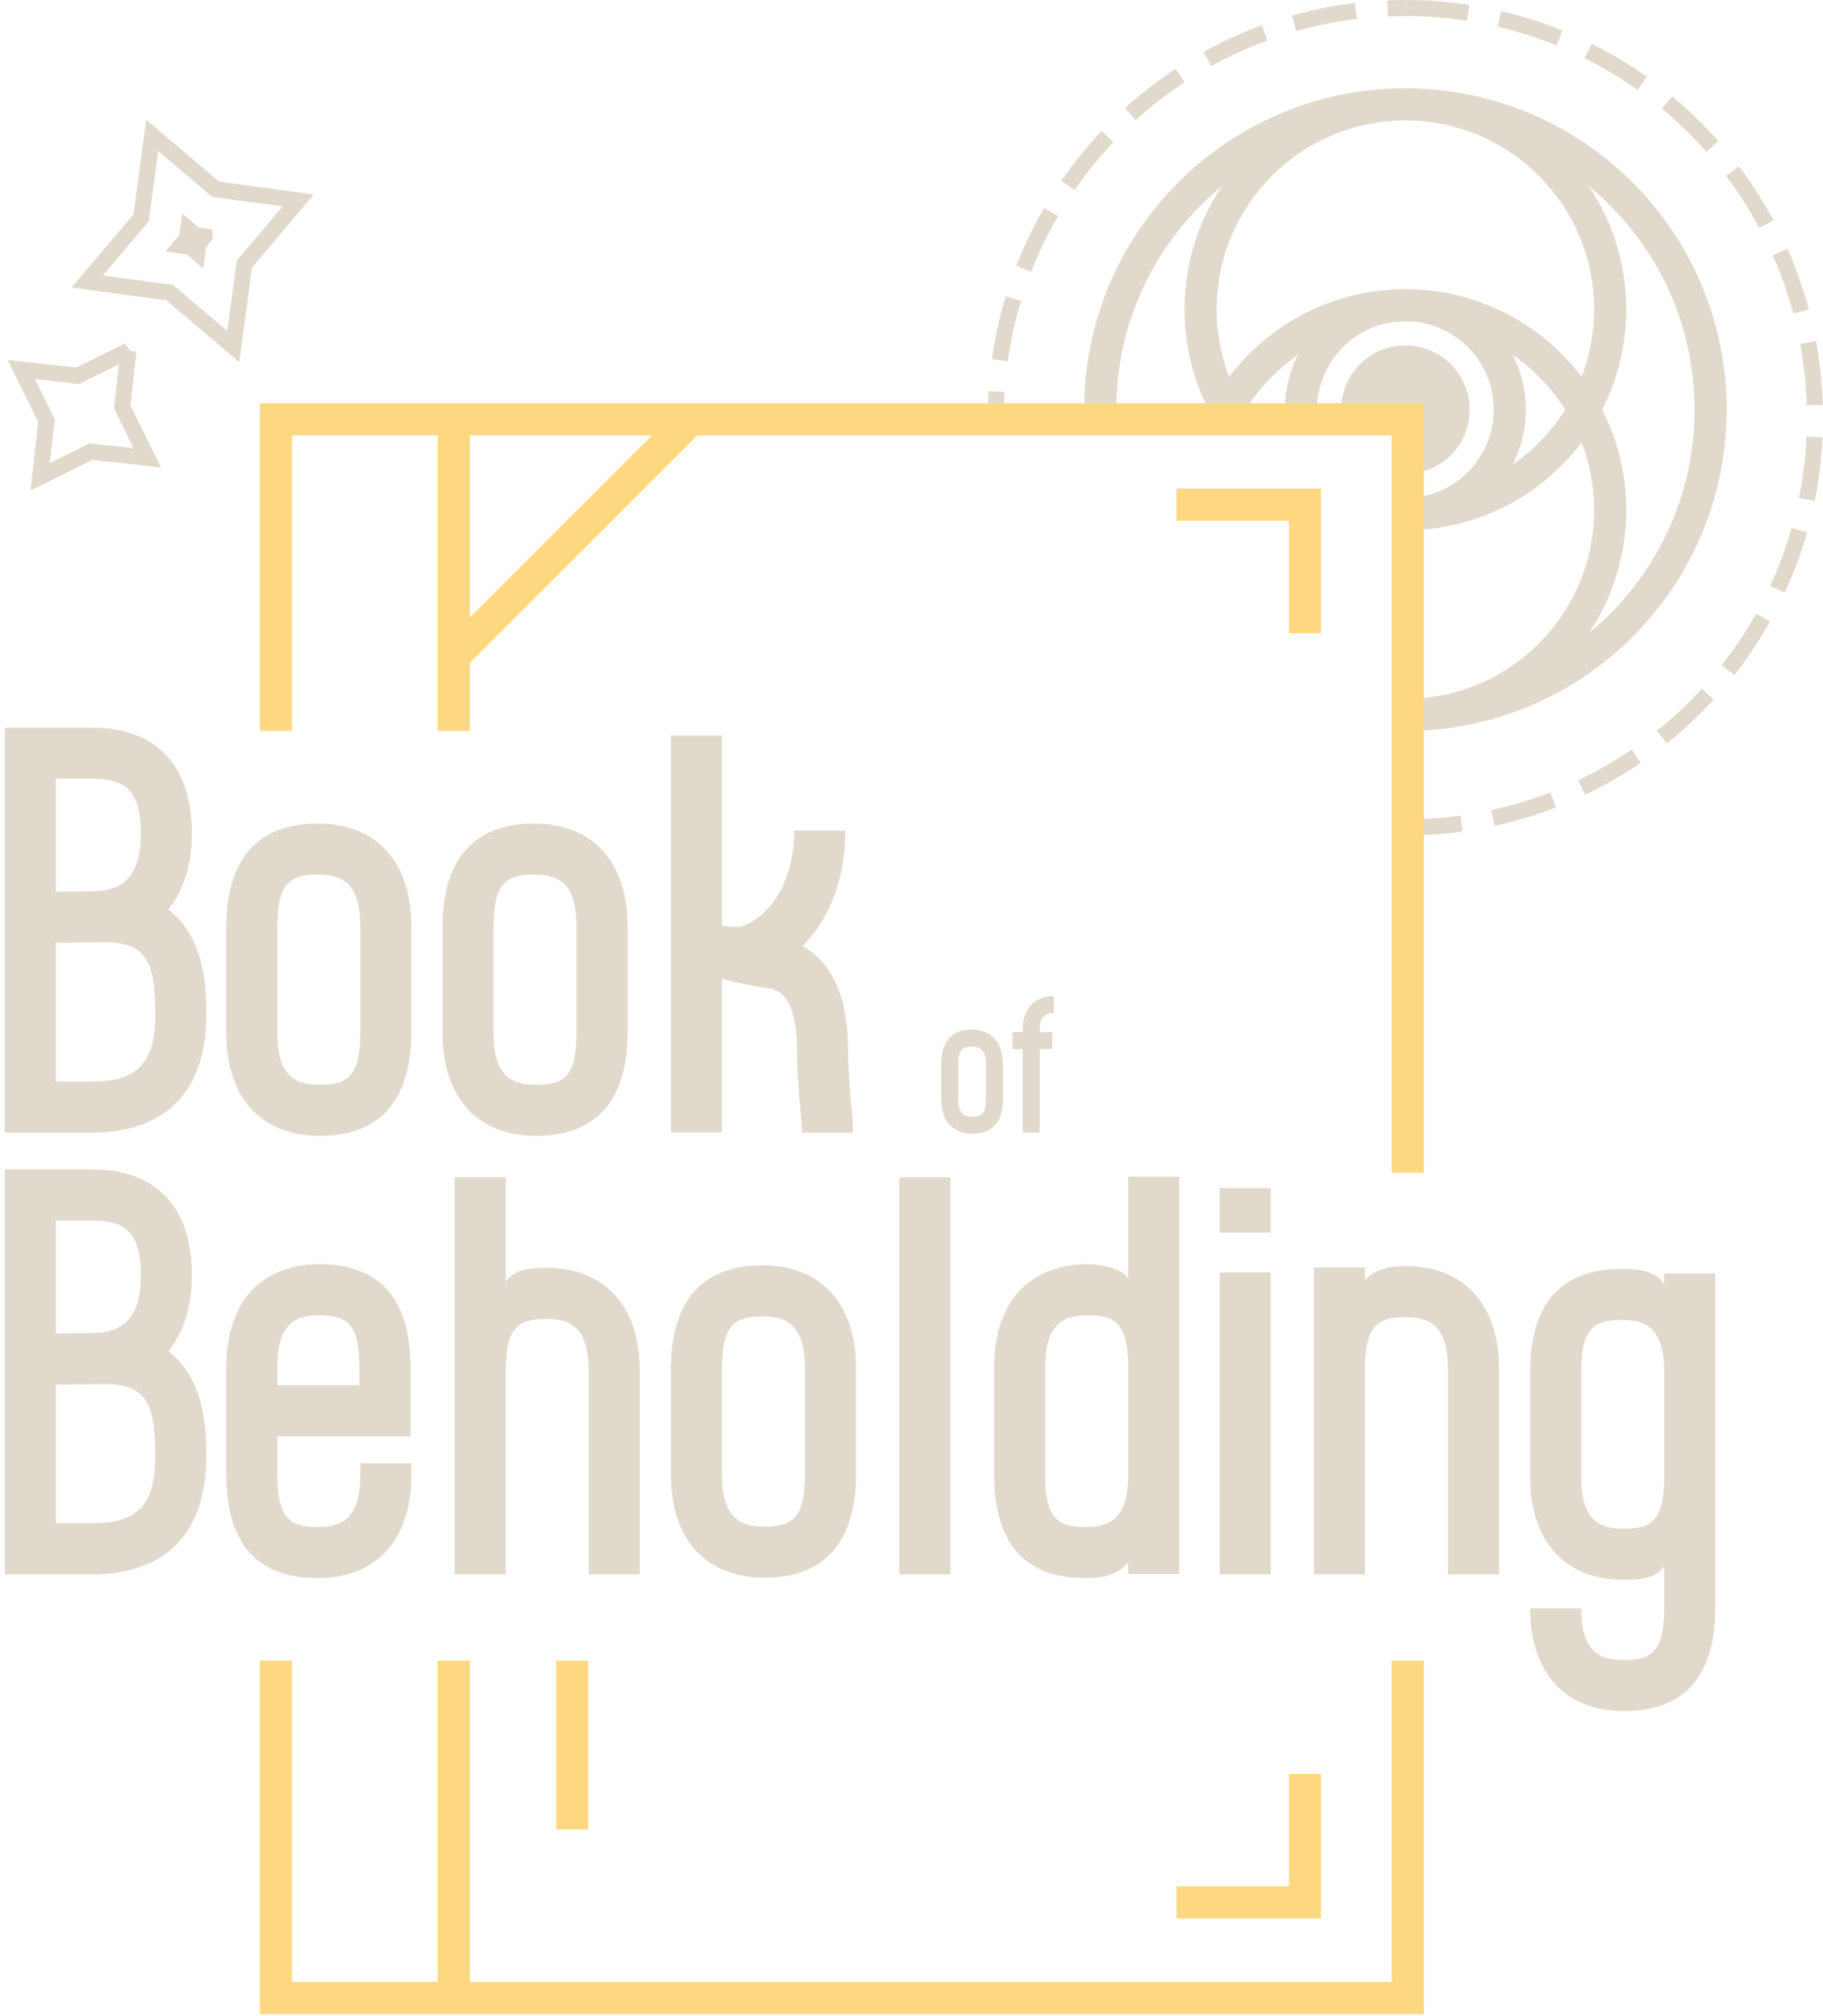
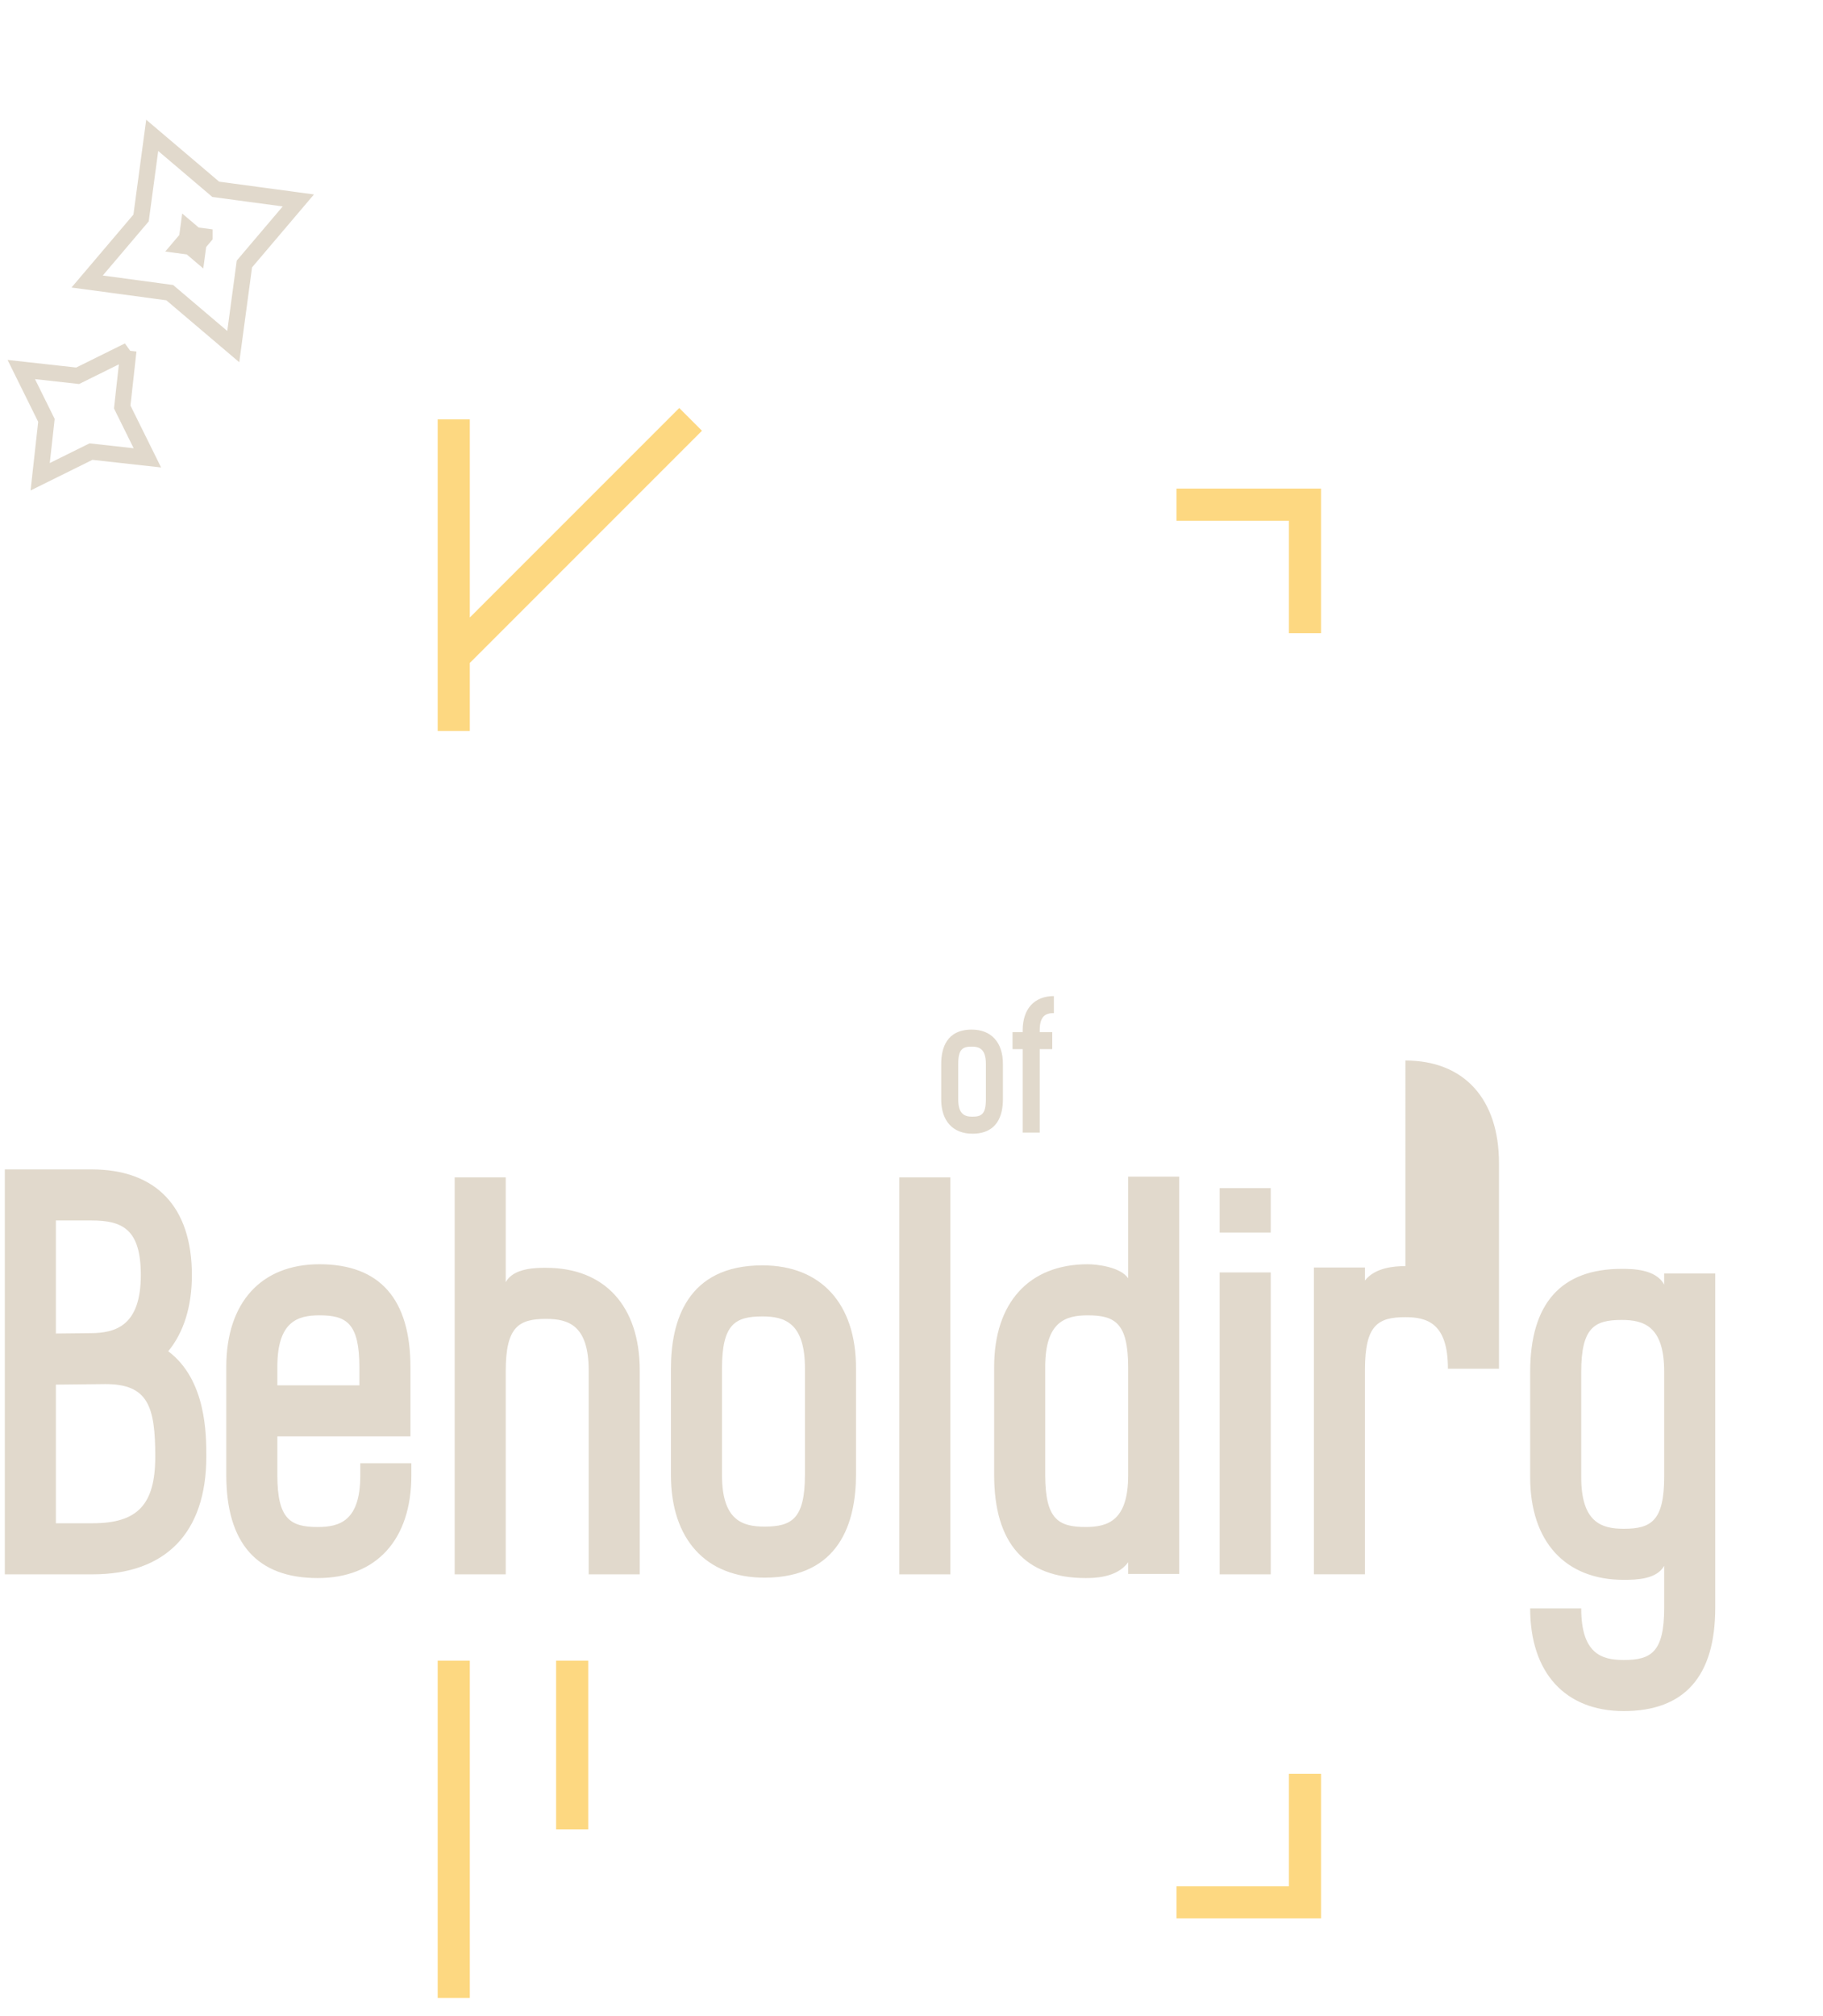
<svg xmlns="http://www.w3.org/2000/svg" viewBox="0 0 227 251">
  <g fill="none" fill-rule="evenodd">
-     <path d="m181.861 101.533.272 1.982c-2.332.32-4.713.485-7.133.485v-2.001l.025.001a50.461 50.461 0 0 0 6.836-.467Zm11.182-2.887.722 1.865a51.596 51.596 0 0 1-6.787 2.103l-.875.198-.425-1.954a49.6 49.6 0 0 0 7.365-2.212Zm10.13-5.333 1.13 1.65a51.96 51.96 0 0 1-6.13 3.601l-.803.392-.861-1.805a49.94 49.94 0 0 0 6.665-3.838Zm8.745-7.592 1.477 1.349a52.318 52.318 0 0 1-5.144 4.912l-.69.563-1.252-1.558a50.314 50.314 0 0 0 5.61-5.266ZM175 11l.24.001.165.002.256.002C197.448 11.36 215 29.13 215 51c0 21.937-17.66 39.75-39.537 39.997h-.008L175 91v-4c12.979 0 23.5-10.521 23.5-23.5 0-2.969-.55-5.81-1.555-8.424C191.92 61.714 183.96 66 175 66v-4c6.075 0 11-4.925 11-11 0-5.979-4.77-10.843-10.712-10.996L175 40c-6.075 0-11 4.925-11 11 0 .337.015.671.045 1h-4.012a14.936 14.936 0 0 1 1.614-7.842l-.232.165A23.627 23.627 0 0 0 155.097 51c.213.34.436.673.666 1h-5.75c.155-.337.317-.67.486-1a27.38 27.38 0 0 1-2.999-12.5 27.372 27.372 0 0 1 4.67-15.336l-.176.145C144.054 29.912 139 39.866 139 51c0 .335.005.668.014 1h-4.002a40.766 40.766 0 0 1-.012-1c0-21.93 17.65-39.74 39.52-39.997L175 11Zm43.653 65.4 1.744.978a52.069 52.069 0 0 1-3.893 5.955l-.542.703-1.575-1.232a50.086 50.086 0 0 0 4.266-6.404ZM197.83 23.164l.09.137A27.372 27.372 0 0 1 202.5 38.5c0 4.502-1.082 8.75-3 12.501 1.919 3.75 3 7.998 3 12.499a27.372 27.372 0 0 1-4.67 15.336C205.871 72.234 211 62.216 211 51c0-11.035-4.965-20.91-12.783-27.514l-.386-.322Zm25.264 42.555 1.923.548a51.615 51.615 0 0 1-2.416 6.694l-.363.806-1.816-.839a49.624 49.624 0 0 0 2.672-7.209Zm1.85-11.372 1.999.093a52.123 52.123 0 0 1-.812 7.074l-.167.863-1.96-.397c.506-2.503.822-5.052.94-7.633ZM175 43a8 8 0 1 1 0 16v-7l-7.938.001A8 8 0 0 1 175 43Zm13.353 1.16.066.13A14.938 14.938 0 0 1 190 51c0 2.464-.594 4.79-1.647 6.841a23.635 23.635 0 0 0 6.55-6.84 23.607 23.607 0 0 0-6.55-6.841Zm-65.249 4.525 1.996.124a50.931 50.931 0 0 0-.1 3.192L123 52c0-1.114.035-2.22.104-3.315Zm103.022-6.232c.427 2.302.702 4.656.815 7.053l.035.901-1.999.06a50.23 50.23 0 0 0-.67-6.81l-.148-.84 1.967-.364ZM175 15c-12.979 0-23.5 10.521-23.5 23.5 0 2.969.55 5.81 1.555 8.424C158.075 40.288 166.037 36 175 36c8.963 0 16.925 4.288 21.945 10.925A23.45 23.45 0 0 0 198.5 38.5c0-12.849-10.312-23.29-23.111-23.497L175 15Zm-49.77 21.888 1.914.581c-.66 2.176-1.171 4.4-1.528 6.66l-.127.85-1.98-.28a51.695 51.695 0 0 1 1.721-7.811Zm97.345-5.911a51.616 51.616 0 0 1 2.422 6.68l.239.863-1.932.518a49.603 49.603 0 0 0-2.219-6.468l-.339-.784 1.829-.81Zm-92.556-5.085 1.729 1.006a49.795 49.795 0 0 0-3.024 6.131l-.318.795-1.863-.727a51.778 51.778 0 0 1 3.476-7.205Zm86.511-5.19a52.067 52.067 0 0 1 3.886 5.954l.43.782-1.763.947a50.03 50.03 0 0 0-3.64-5.79l-.51-.688 1.597-1.204Zm-79.341-4.4 1.454 1.373a50.26 50.26 0 0 0-4.347 5.28l-.492.7-1.646-1.135a52.249 52.249 0 0 1 5.03-6.218Zm71.037-4.304a52.318 52.318 0 0 1 5.147 4.909l.595.662-1.498 1.324a50.321 50.321 0 0 0-4.87-4.805l-.653-.553 1.279-1.537Zm-61.832-3.43 1.102 1.67a50.208 50.208 0 0 0-5.44 4.148l-.638.57-1.343-1.482a52.22 52.22 0 0 1 6.319-4.905Zm51.811-3.116a51.963 51.963 0 0 1 6.133 3.608l.727.508-1.158 1.63a50.001 50.001 0 0 0-5.833-3.568l-.762-.389.893-1.789Zm-41.074-2.3.688 1.878a49.717 49.717 0 0 0-6.245 2.785l-.751.408-.97-1.75a51.735 51.735 0 0 1 7.278-3.321Zm29.792-1.779a51.596 51.596 0 0 1 6.8 2.1l.821.325-.751 1.853a49.597 49.597 0 0 0-6.494-2.128l-.833-.203.457-1.947ZM168.717.376l.24 1.985c-2.276.274-4.52.703-6.72 1.282l-.822.224-.543-1.925a51.748 51.748 0 0 1 7.845-1.566ZM175 0c2.411 0 4.784.164 7.108.482l.87.126-.305 1.977a50.329 50.329 0 0 0-6.811-.578L175 2V0Zm-.012 0v2c-.481 0-.962.007-1.441.02l-.72.026-.085-1.998A52.895 52.895 0 0 1 174.988 0Z" fill="#E1D9CC" fill-rule="nonzero" />
    <path stroke="#FDD881" stroke-width="4" d="M56.5 52.209V91M56.5 206.732v42M56.5 81.703l29.494-29.494M71.247 206.732v21M146.496 236.825h16v-16M162.495 78.825v-16h-16" />
-     <path stroke="#FDD881" stroke-width="4" d="M34.358 91V52.209h140.943V146M175.301 206.732v42H34.358v-42" />
    <g fill="#E1D9CC" fill-rule="nonzero">
-       <path d="M20.95 168.215c1.901-2.308 2.942-5.515 2.942-9.478 0-8.487-4.442-13.16-12.508-13.16H.6v50.411h10.932c9.131 0 14.16-5.208 14.16-14.665 0-2.746-.003-9.54-4.742-13.108Zm-9.566-16.28c3.895 0 6.15 1.113 6.15 6.802 0 6.325-3.151 7.215-6.256 7.228l-4.319.046v-14.076h4.425Zm.148 37.695H6.958v-17.26l4.254-.045h.005l1.914-.021c5.307 0 6.202 2.782 6.202 9.02 0 5.977-2.188 8.306-7.801 8.306ZM44.863 182.166v1.512c0 5.64-2.545 6.418-5.295 6.418-3.41 0-5.034-.971-5.034-6.487v-4.793H51.11v-8.584c0-8.524-3.815-12.846-11.337-12.846-7.26 0-11.596 4.776-11.596 12.777v13.446c0 8.523 3.833 12.845 11.392 12.845 7.297 0 11.653-4.776 11.653-12.776v-1.512h-6.358Zm-10.329-12.003c0-5.64 2.517-6.418 5.238-6.418 3.373 0 4.978.97 4.978 6.487v2.225H34.534v-2.294ZM68.008 157.83c-1.102 0-4.06-.033-5.034 1.794v-13.056h-6.358v49.419h6.358v-25.31c0-5.517 1.623-6.488 5.034-6.488 2.75 0 5.295.778 5.295 6.418v25.38h6.358v-25.38c0-8-4.356-12.776-11.653-12.776ZM94.936 157.523c-9.415 0-11.392 6.985-11.392 12.846v13.258c0 8 4.356 12.776 11.653 12.776 9.416 0 11.392-6.985 11.392-12.845V170.3c0-8-4.356-12.777-11.653-12.777Zm5.295 26.035c0 5.516-1.623 6.487-5.034 6.487-2.75 0-5.295-.778-5.295-6.418v-13.258c0-5.517 1.623-6.488 5.034-6.488 2.75 0 5.295.778 5.295 6.453v13.224ZM118.342 195.987v-49.42h-6.358v49.42zM140.479 146.476v12.655c-.98-1.427-3.94-1.745-5.034-1.745-7.297 0-11.653 4.775-11.653 12.776v13.445c0 8.524 3.833 12.846 11.392 12.846.96 0 3.87 0 5.295-1.963v1.453h6.358v-49.467h-6.358Zm0 37.201c0 5.64-2.545 6.418-5.295 6.418-3.41 0-5.034-.97-5.034-6.487v-13.444c0-5.64 2.545-6.418 5.295-6.418 3.41 0 5.034.97 5.034 6.487v13.444ZM158.23 195.987v-37.582h-6.358v37.582h6.358Zm0-42.547v-5.53h-6.358v5.53h6.358ZM175 157.616c-1.372 0-3.777.18-5.034 1.793v-1.614h-6.358v38.19h6.358v-25.523c0-5.517 1.623-6.488 5.034-6.488 2.75 0 5.295.778 5.295 6.419v25.593h6.358v-25.593c0-8.001-4.356-12.777-11.653-12.777ZM207.223 158.534v1.389c-1.043-1.963-4.04-1.963-5.294-1.963-7.56 0-11.393 4.322-11.393 12.845V183.9c0 8 4.356 12.776 11.653 12.776 1.674 0 4.102-.089 5.034-1.745v5.235c0 5.516-1.623 6.487-5.034 6.487-2.75 0-5.295-.777-5.295-6.418h-6.358c0 8 4.356 12.777 11.653 12.777 7.559 0 11.392-4.322 11.392-12.846v-41.631h-6.358Zm0 25.296c0 5.516-1.623 6.487-5.034 6.487-2.75 0-5.295-.777-5.295-6.418v-13.094c0-5.516 1.623-6.487 5.035-6.487 2.75 0 5.294.778 5.294 6.418v13.094Z" />
+       <path d="M20.95 168.215c1.901-2.308 2.942-5.515 2.942-9.478 0-8.487-4.442-13.16-12.508-13.16H.6v50.411h10.932c9.131 0 14.16-5.208 14.16-14.665 0-2.746-.003-9.54-4.742-13.108Zm-9.566-16.28c3.895 0 6.15 1.113 6.15 6.802 0 6.325-3.151 7.215-6.256 7.228l-4.319.046v-14.076h4.425Zm.148 37.695H6.958v-17.26l4.254-.045h.005l1.914-.021c5.307 0 6.202 2.782 6.202 9.02 0 5.977-2.188 8.306-7.801 8.306ZM44.863 182.166v1.512c0 5.64-2.545 6.418-5.295 6.418-3.41 0-5.034-.971-5.034-6.487v-4.793H51.11v-8.584c0-8.524-3.815-12.846-11.337-12.846-7.26 0-11.596 4.776-11.596 12.777v13.446c0 8.523 3.833 12.845 11.392 12.845 7.297 0 11.653-4.776 11.653-12.776v-1.512h-6.358Zm-10.329-12.003c0-5.64 2.517-6.418 5.238-6.418 3.373 0 4.978.97 4.978 6.487v2.225H34.534v-2.294ZM68.008 157.83c-1.102 0-4.06-.033-5.034 1.794v-13.056h-6.358v49.419h6.358v-25.31c0-5.517 1.623-6.488 5.034-6.488 2.75 0 5.295.778 5.295 6.418v25.38h6.358v-25.38c0-8-4.356-12.776-11.653-12.776ZM94.936 157.523c-9.415 0-11.392 6.985-11.392 12.846v13.258c0 8 4.356 12.776 11.653 12.776 9.416 0 11.392-6.985 11.392-12.845V170.3c0-8-4.356-12.777-11.653-12.777Zm5.295 26.035c0 5.516-1.623 6.487-5.034 6.487-2.75 0-5.295-.778-5.295-6.418v-13.258c0-5.517 1.623-6.488 5.034-6.488 2.75 0 5.295.778 5.295 6.453v13.224ZM118.342 195.987v-49.42h-6.358v49.42zM140.479 146.476v12.655c-.98-1.427-3.94-1.745-5.034-1.745-7.297 0-11.653 4.775-11.653 12.776v13.445c0 8.524 3.833 12.846 11.392 12.846.96 0 3.87 0 5.295-1.963v1.453h6.358v-49.467h-6.358Zm0 37.201c0 5.64-2.545 6.418-5.295 6.418-3.41 0-5.034-.97-5.034-6.487v-13.444c0-5.64 2.545-6.418 5.295-6.418 3.41 0 5.034.97 5.034 6.487v13.444ZM158.23 195.987v-37.582h-6.358v37.582h6.358Zm0-42.547v-5.53h-6.358v5.53h6.358ZM175 157.616c-1.372 0-3.777.18-5.034 1.793v-1.614h-6.358v38.19h6.358v-25.523c0-5.517 1.623-6.488 5.034-6.488 2.75 0 5.295.778 5.295 6.419h6.358v-25.593c0-8.001-4.356-12.777-11.653-12.777ZM207.223 158.534v1.389c-1.043-1.963-4.04-1.963-5.294-1.963-7.56 0-11.393 4.322-11.393 12.845V183.9c0 8 4.356 12.776 11.653 12.776 1.674 0 4.102-.089 5.034-1.745v5.235c0 5.516-1.623 6.487-5.034 6.487-2.75 0-5.295-.777-5.295-6.418h-6.358c0 8 4.356 12.777 11.653 12.777 7.559 0 11.392-4.322 11.392-12.846v-41.631h-6.358Zm0 25.296c0 5.516-1.623 6.487-5.034 6.487-2.75 0-5.295-.777-5.295-6.418v-13.094c0-5.516 1.623-6.487 5.035-6.487 2.75 0 5.294.778 5.294 6.418v13.094Z" />
    </g>
    <g fill="#E1D9CC" fill-rule="nonzero">
      <path d="M120.997 128.174c-3.138 0-3.797 2.329-3.797 4.282v4.42c0 2.666 1.452 4.258 3.884 4.258 3.139 0 3.798-2.328 3.798-4.281v-4.42c0-2.667-1.452-4.259-3.885-4.259Zm1.765 8.679c0 1.838-.54 2.162-1.678 2.162-.916 0-1.765-.26-1.765-2.14v-4.419c0-1.839.541-2.162 1.678-2.162.917 0 1.765.259 1.765 2.15v4.409ZM131.228 126.122v-2.119c-2.432 0-3.884 1.592-3.884 4.259v.226h-1.263v2.12h1.263v10.387h2.12v-10.388h1.562v-2.12h-1.563v-.225c0-1.88.848-2.14 1.765-2.14Z" />
    </g>
    <g fill="#E1D9CC" fill-rule="nonzero">
-       <path d="M20.95 113.215c1.901-2.308 2.942-5.515 2.942-9.478 0-8.487-4.442-13.16-12.508-13.16H.6v50.411h10.932c9.131 0 14.16-5.208 14.16-14.665 0-2.746-.003-9.54-4.742-13.108Zm-9.566-16.28c3.895 0 6.15 1.113 6.15 6.802 0 6.325-3.151 7.215-6.256 7.228l-4.319.046V96.935h4.425Zm.148 37.695H6.958v-17.26l4.254-.045h.005l1.914-.021c5.307 0 6.202 2.782 6.202 9.02 0 5.977-2.188 8.306-7.801 8.306ZM39.568 102.523c-9.415 0-11.392 6.985-11.392 12.846v13.258c0 8 4.356 12.776 11.653 12.776 9.416 0 11.392-6.985 11.392-12.845V115.3c0-8-4.356-12.777-11.653-12.777Zm5.295 26.035c0 5.516-1.623 6.487-5.034 6.487-2.75 0-5.295-.778-5.295-6.418v-13.258c0-5.517 1.623-6.488 5.034-6.488 2.75 0 5.295.778 5.295 6.453v13.224ZM66.496 102.523c-9.415 0-11.392 6.985-11.392 12.846v13.258c0 8 4.356 12.776 11.653 12.776 9.416 0 11.392-6.985 11.392-12.845V115.3c0-8-4.356-12.777-11.653-12.777Zm5.295 26.035c0 5.516-1.623 6.487-5.034 6.487-2.75 0-5.295-.778-5.295-6.418v-13.258c0-5.517 1.623-6.488 5.034-6.488 2.75 0 5.295.778 5.295 6.453v13.224ZM105.955 136.991c-.17-1.96-.363-4.183-.363-6.601 0-6.212-2.028-10.63-5.663-12.59 2.935-2.967 5.319-7.672 5.319-14.397h-6.359c0 8.038-4.58 11.535-6.793 11.968-.33.057-1.243.006-2.194-.12V91.565h-6.358v49.42h6.358v-19.124l2.32.543c.958.225 1.888.376 2.788.522.33.053.66.107.99.164 2.92.508 3.234 5.274 3.234 7.3 0 2.694.216 5.166.388 7.153.121 1.38.225 2.573.225 3.443h6.358c-.002-1.147-.117-2.467-.25-3.996Z" />
-     </g>
+       </g>
    <path d="m15.997 43.65-.778 7.018 3.132 6.33-7.019-.779-6.33 3.132.779-7.019-3.132-6.33 7.019.779 6.33-3.132ZM37.149 24.953l-6.716 7.911-1.386 10.285-7.911-6.716-10.285-1.386 6.716-7.911 1.386-10.285 7.911 6.716 10.285 1.386Zm-11.674 4.48-1.154-.155-.887-.753-.156 1.154-.753.887 1.154.156.887.753.156-1.154.753-.887Z" stroke="#E1D9CC" stroke-width="2" />
  </g>
</svg>